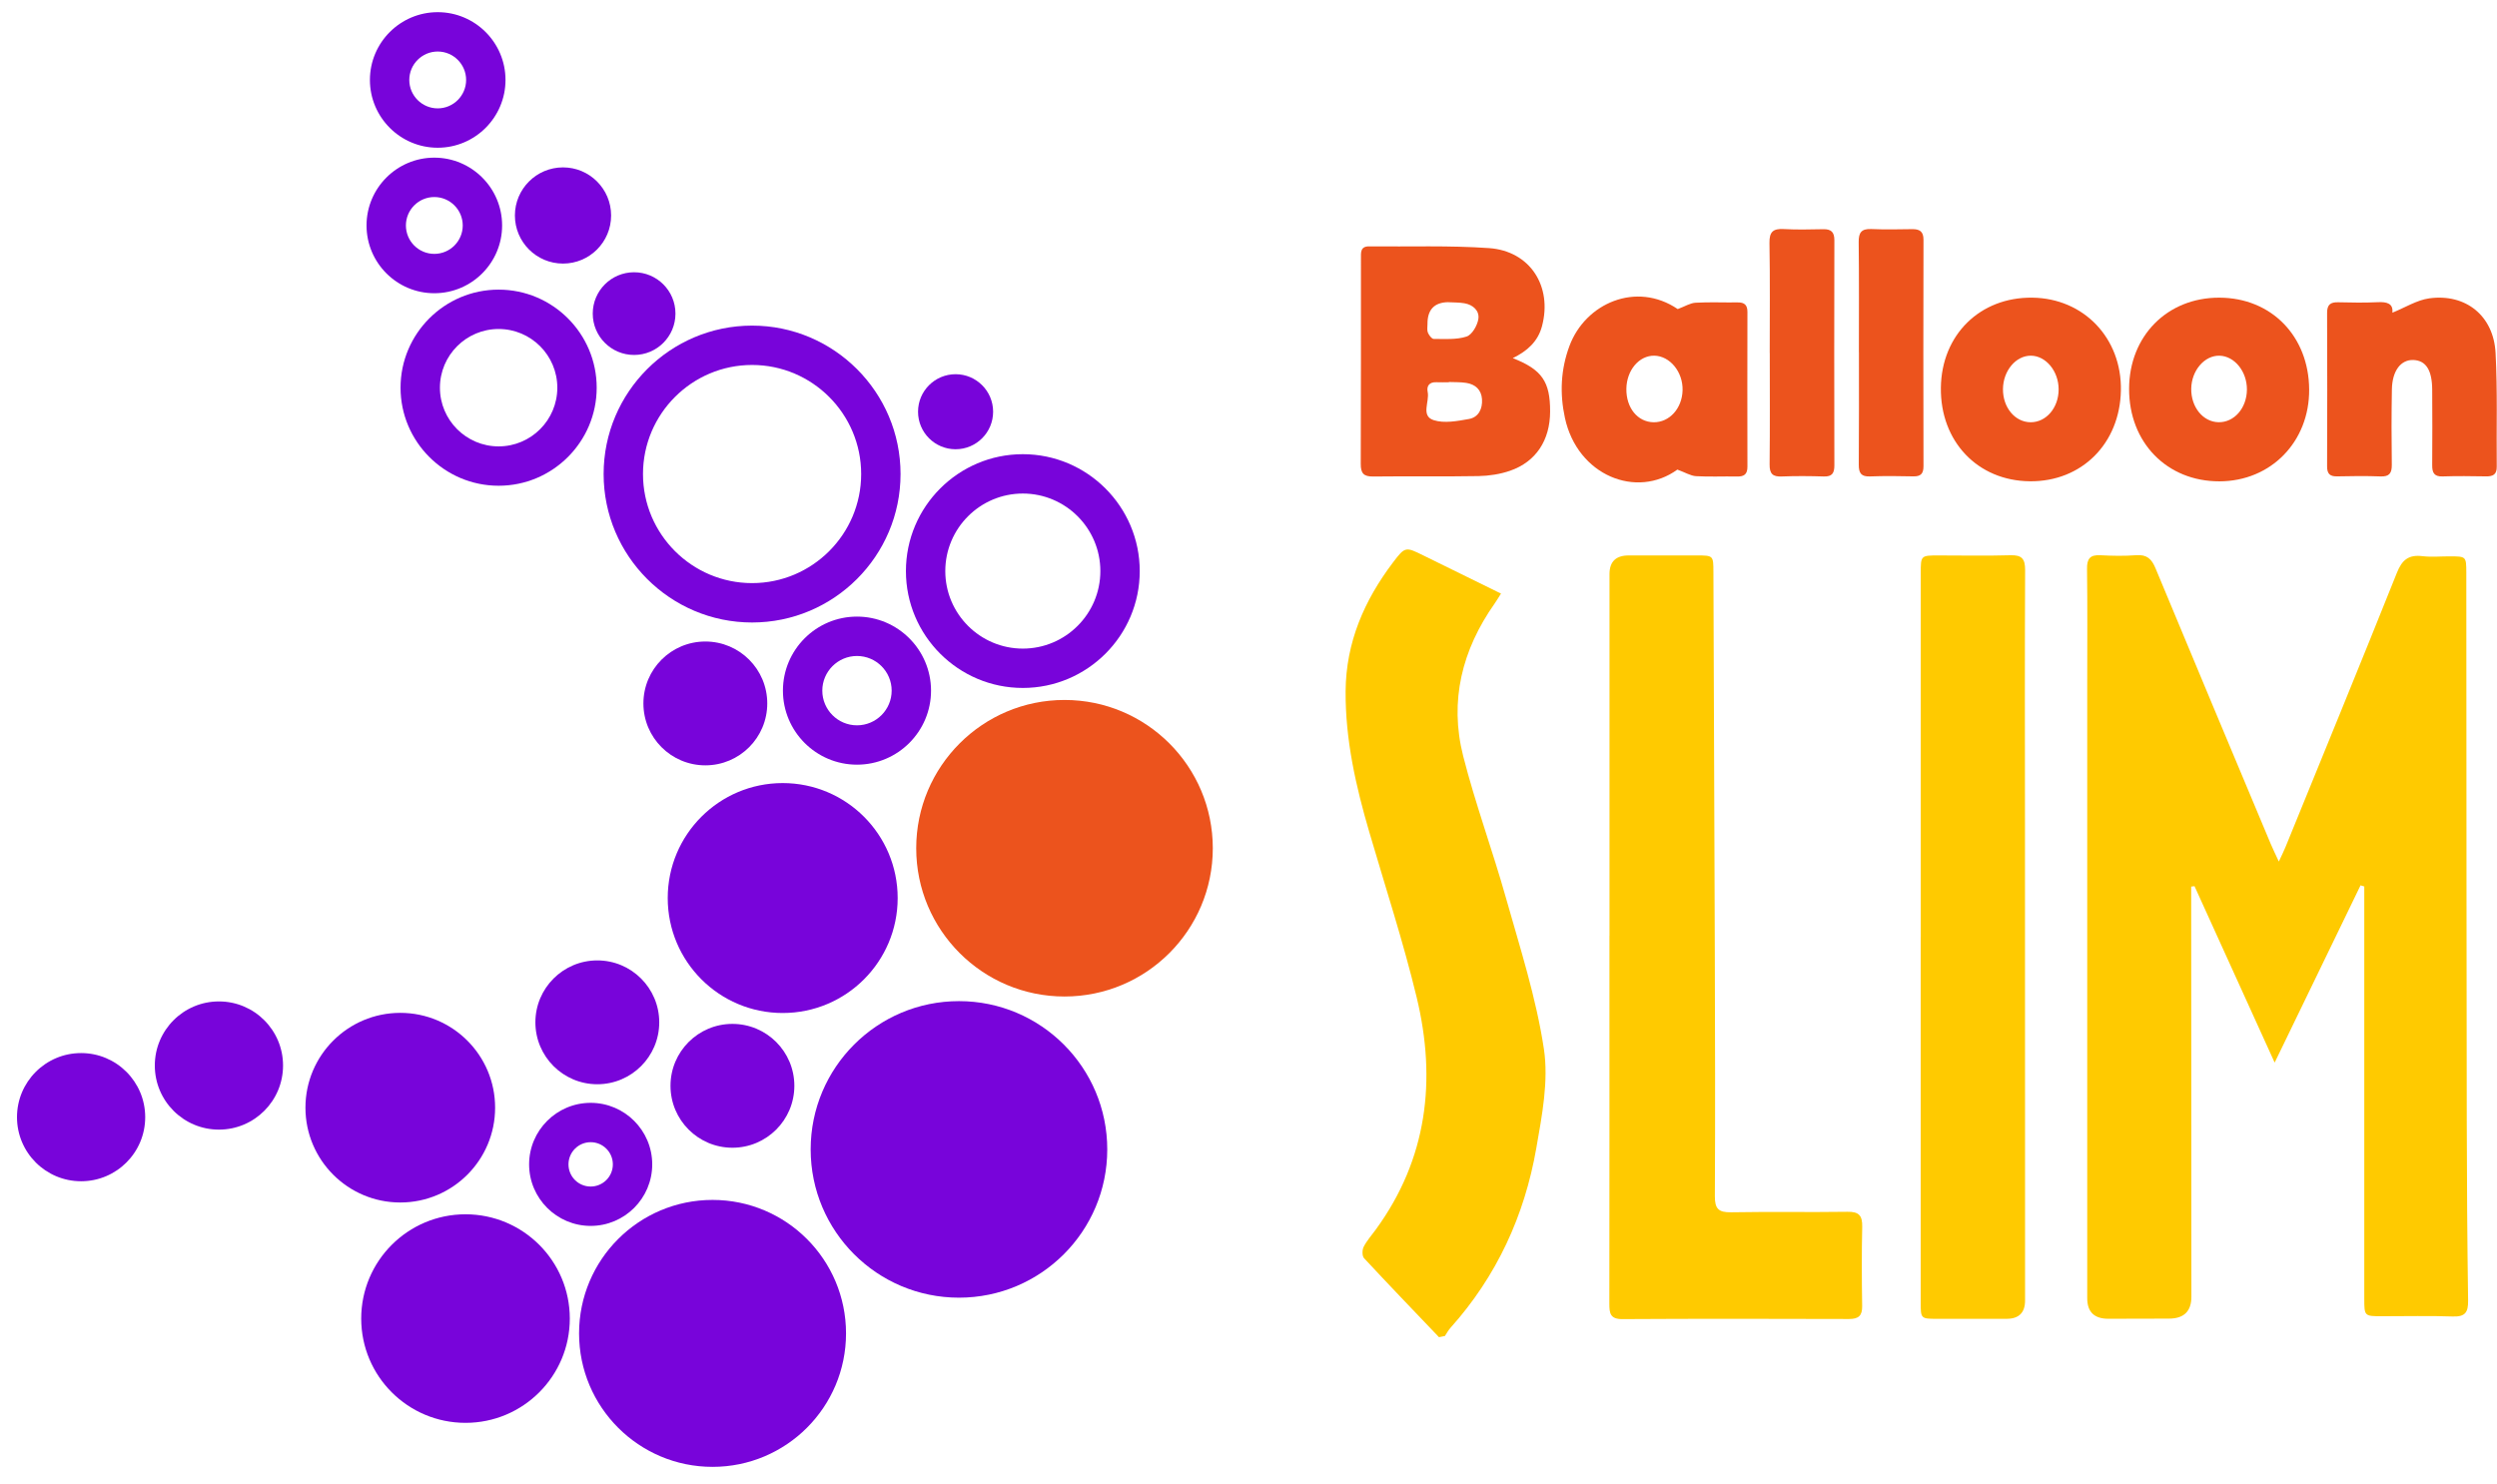
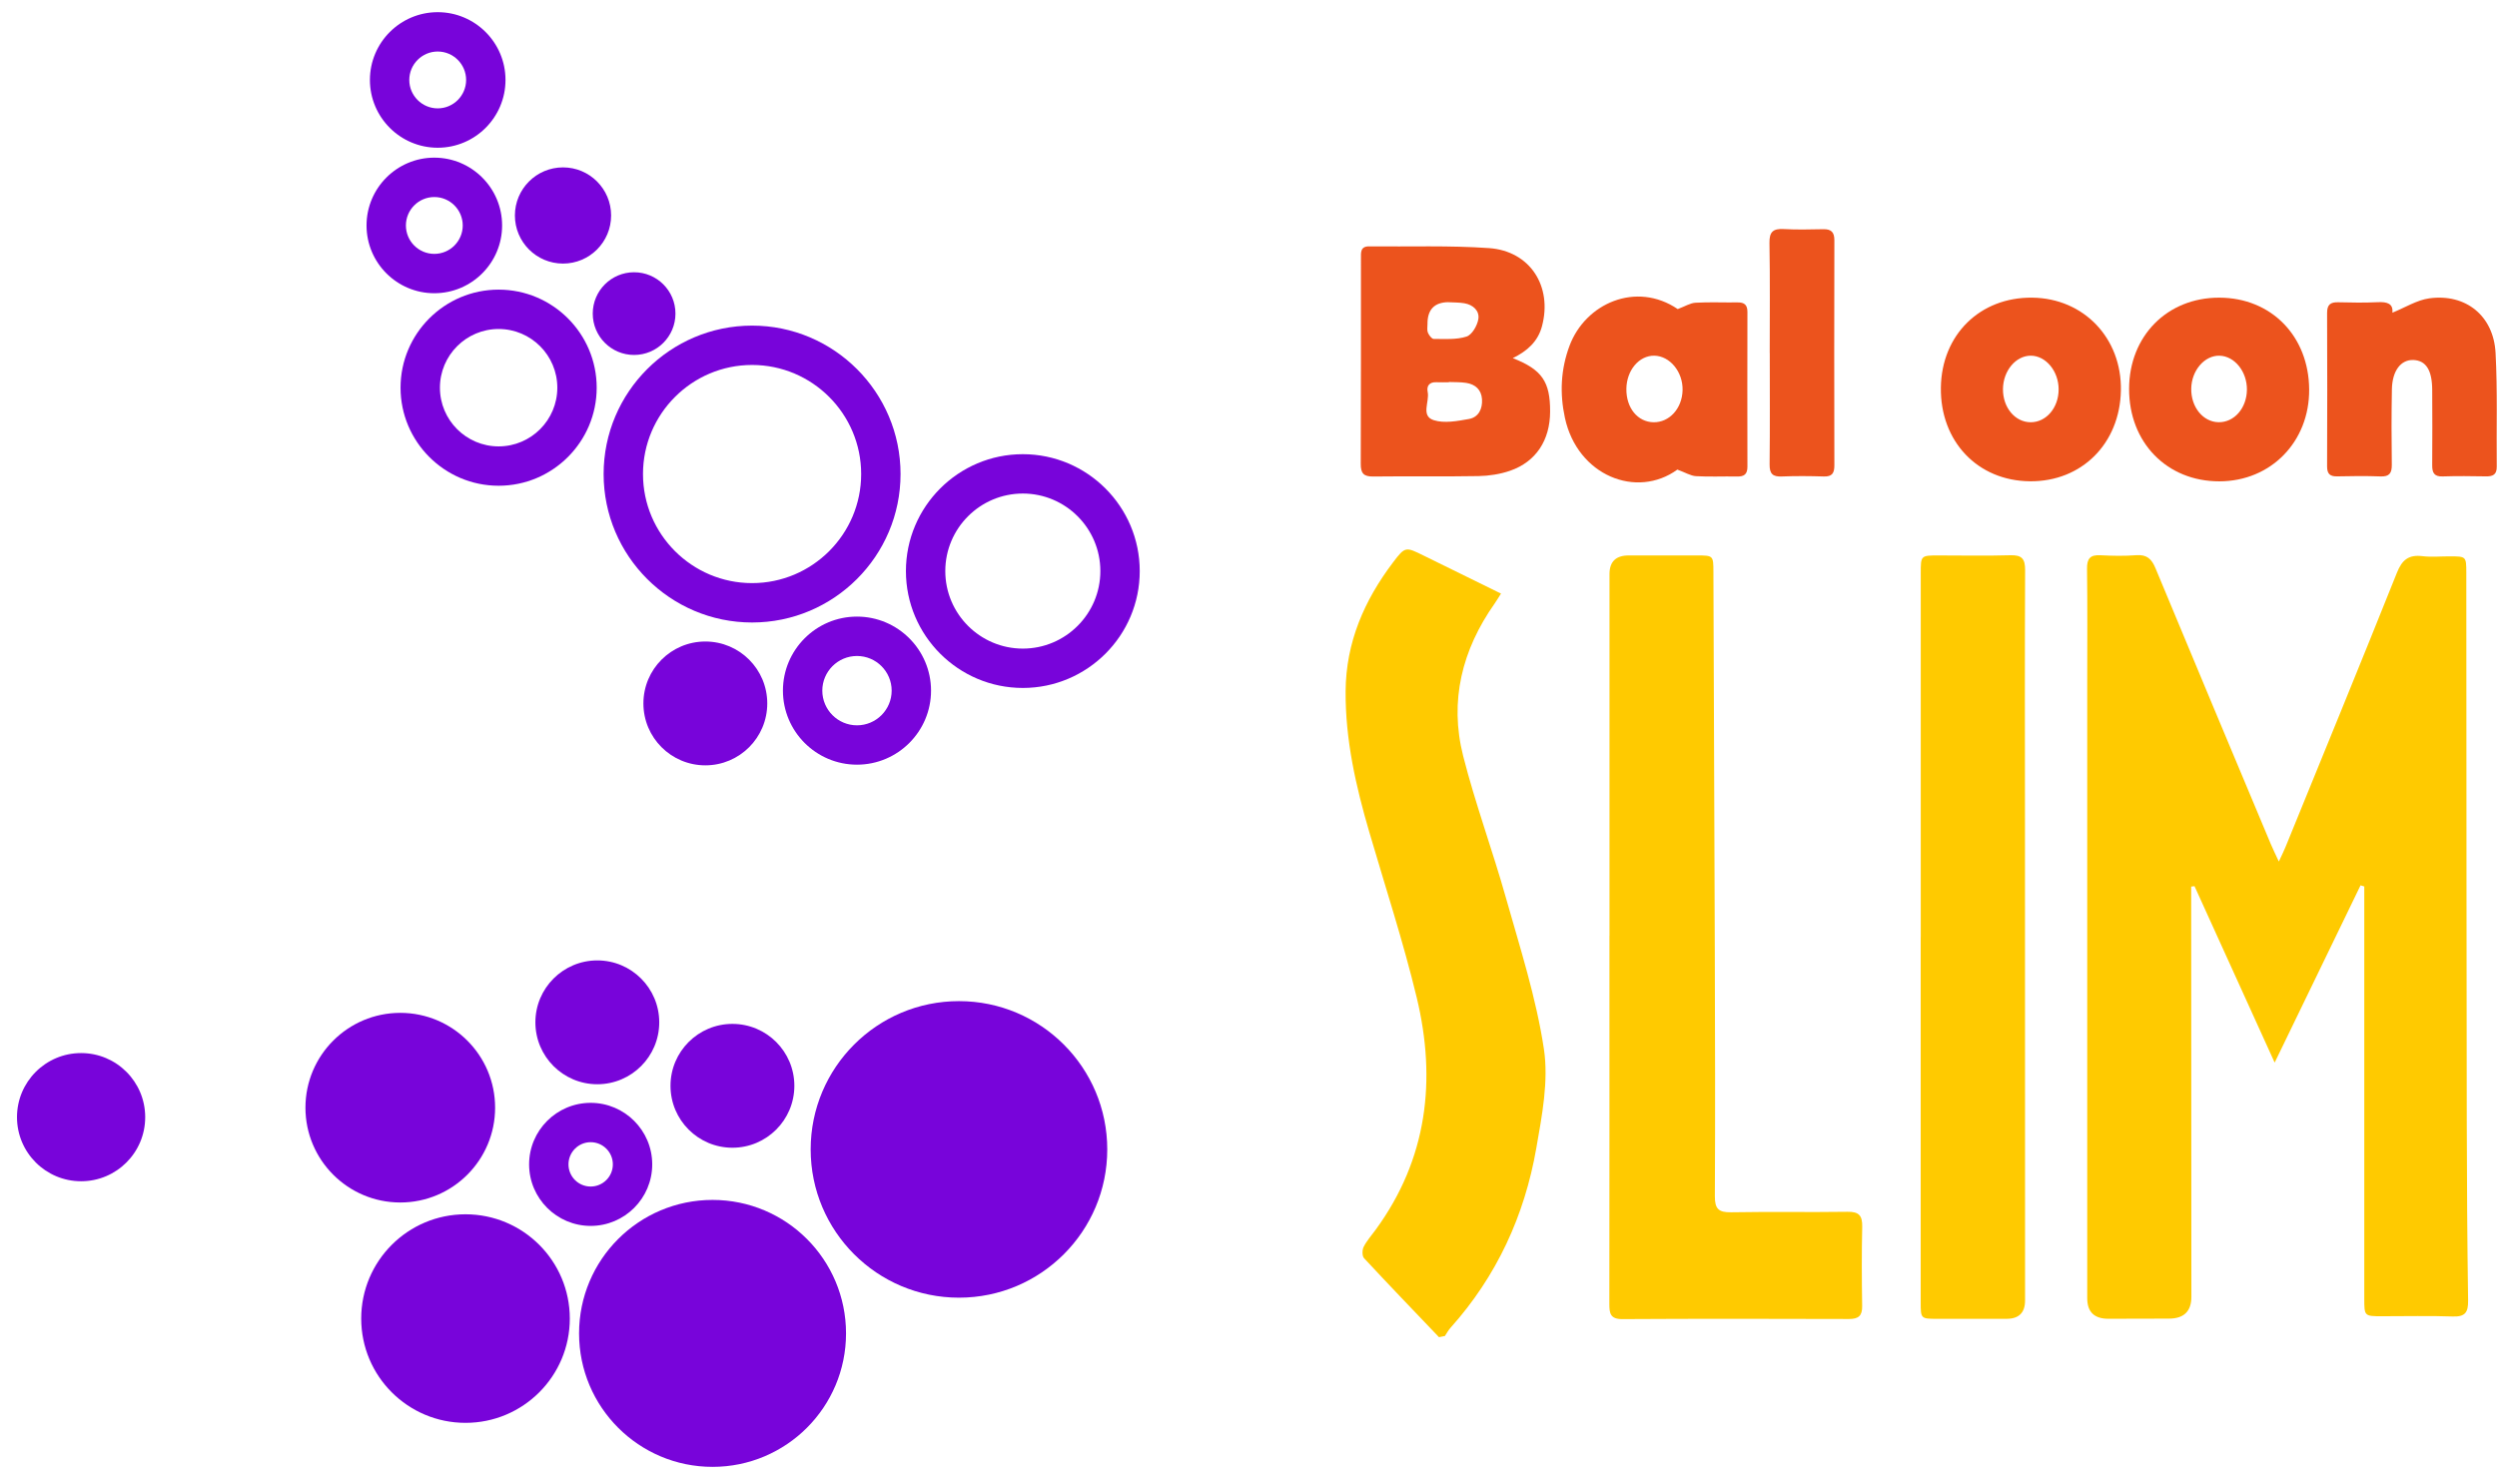
<svg xmlns="http://www.w3.org/2000/svg" width="138" height="82" viewBox="0 0 138 82" fill="none">
  <path d="M24.19 8.166C22.124 8.166 20.444 6.485 20.444 4.419C20.444 2.353 22.124 0.673 24.19 0.673C26.257 0.673 27.937 2.353 27.937 4.419C27.937 6.485 26.257 8.166 24.19 8.166ZM24.19 2.848C23.325 2.848 22.62 3.554 22.62 4.419C22.62 5.285 23.325 5.99 24.19 5.99C25.056 5.99 25.761 5.285 25.761 4.419C25.761 3.554 25.057 2.848 24.19 2.848Z" fill="#7804DA" />
  <path d="M24.003 16.208C21.937 16.208 20.257 14.528 20.257 12.462C20.257 10.396 21.937 8.714 24.003 8.714C26.069 8.714 27.75 10.395 27.75 12.462C27.75 14.529 26.069 16.208 24.003 16.208ZM24.003 10.891C23.137 10.891 22.433 11.596 22.433 12.463C22.433 13.329 23.137 14.033 24.003 14.033C24.87 14.033 25.574 13.328 25.574 12.463C25.574 11.597 24.87 10.891 24.003 10.891Z" fill="#7804DA" />
  <path d="M27.557 26.849C24.568 26.849 22.137 24.417 22.137 21.429C22.137 18.44 24.568 16.009 27.557 16.009C30.546 16.009 32.977 18.44 32.977 21.429C32.977 24.417 30.546 26.849 27.557 26.849ZM27.557 18.185C25.768 18.185 24.313 19.64 24.313 21.43C24.313 23.219 25.768 24.674 27.557 24.674C29.346 24.674 30.801 23.219 30.801 21.43C30.801 19.64 29.346 18.185 27.557 18.185Z" fill="#7804DA" />
  <path d="M41.565 34.408C37.041 34.408 33.36 30.727 33.36 26.203C33.36 21.679 37.041 17.998 41.565 17.998C46.089 17.998 49.77 21.679 49.77 26.203C49.77 30.727 46.089 34.408 41.565 34.408ZM41.565 20.173C38.24 20.173 35.536 22.878 35.536 26.202C35.536 29.527 38.24 32.231 41.565 32.231C44.889 32.231 47.594 29.527 47.594 26.202C47.594 22.878 44.889 20.173 41.565 20.173Z" fill="#7804DA" />
-   <path d="M67.027 46.886C67.027 51.412 63.358 55.081 58.832 55.081C54.306 55.081 50.636 51.412 50.636 46.886C50.636 42.36 54.306 38.69 58.832 38.69C63.358 38.69 67.027 42.36 67.027 46.886Z" fill="#EC531D" />
  <path d="M31.491 72.883C31.491 76.067 28.911 78.647 25.727 78.647C22.542 78.647 19.963 76.067 19.963 72.883C19.963 69.7 22.543 67.119 25.727 67.119C28.91 67.119 31.491 69.7 31.491 72.883Z" fill="#7804DA" />
  <path d="M46.757 73.702C46.757 77.777 43.454 81.08 39.38 81.08C35.307 81.08 32.003 77.777 32.003 73.702C32.003 69.627 35.306 66.325 39.38 66.325C43.455 66.325 46.757 69.627 46.757 73.702Z" fill="#7804DA" />
  <path d="M61.194 63.533C61.194 68.059 57.525 71.728 52.999 71.728C48.473 71.728 44.803 68.059 44.803 63.533C44.803 59.007 48.473 55.337 52.999 55.337C57.525 55.337 61.194 59.007 61.194 63.533Z" fill="#7804DA" />
-   <path d="M49.611 49.639C49.611 53.148 46.767 55.993 43.257 55.993C39.748 55.993 36.903 53.148 36.903 49.639C36.903 46.129 39.748 43.284 43.257 43.284C46.767 43.284 49.611 46.129 49.611 49.639Z" fill="#7804DA" />
  <path d="M27.363 61.226C27.363 64.12 25.017 66.467 22.122 66.467C19.228 66.467 16.881 64.12 16.881 61.226C16.881 58.331 19.228 55.985 22.122 55.985C25.017 55.985 27.363 58.331 27.363 61.226Z" fill="#7804DA" />
-   <path d="M15.643 58.896C15.643 60.853 14.056 62.439 12.1 62.439C10.143 62.439 8.556 60.853 8.556 58.896C8.556 56.94 10.142 55.353 12.1 55.353C14.057 55.353 15.643 56.94 15.643 58.896Z" fill="#7804DA" />
  <path d="M8.025 61.751C8.025 63.707 6.439 65.293 4.482 65.293C2.526 65.293 0.939 63.707 0.939 61.751C0.939 59.794 2.526 58.208 4.482 58.208C6.439 58.208 8.025 59.794 8.025 61.751Z" fill="#7804DA" />
  <path d="M56.528 38.026C52.965 38.026 50.067 35.128 50.067 31.567C50.067 28.005 52.965 25.105 56.528 25.105C60.09 25.105 62.989 28.004 62.989 31.567C62.989 35.129 60.09 38.026 56.528 38.026ZM56.528 27.28C54.165 27.28 52.243 29.203 52.243 31.566C52.243 33.928 54.165 35.851 56.528 35.851C58.891 35.851 60.813 33.928 60.813 31.566C60.813 29.203 58.891 27.28 56.528 27.28Z" fill="#7804DA" />
  <path d="M47.362 42.267C45.106 42.267 43.27 40.431 43.27 38.175C43.27 35.918 45.105 34.082 47.362 34.082C49.619 34.082 51.455 35.918 51.455 38.175C51.455 40.431 49.618 42.267 47.362 42.267ZM47.362 36.259C46.306 36.259 45.446 37.119 45.446 38.175C45.446 39.232 46.306 40.092 47.362 40.092C48.419 40.092 49.279 39.232 49.279 38.175C49.279 37.119 48.419 36.259 47.362 36.259Z" fill="#7804DA" />
  <path d="M32.644 67.761C30.769 67.761 29.242 66.236 29.242 64.36C29.242 62.485 30.768 60.959 32.644 60.959C34.52 60.959 36.046 62.485 36.046 64.36C36.046 66.236 34.52 67.761 32.644 67.761ZM32.644 63.134C31.968 63.134 31.418 63.684 31.418 64.36C31.418 65.037 31.967 65.585 32.644 65.585C33.321 65.585 33.87 65.036 33.87 64.36C33.87 63.685 33.321 63.134 32.644 63.134Z" fill="#7804DA" />
  <path d="M33.774 11.91C33.774 13.379 32.584 14.569 31.116 14.569C29.648 14.569 28.457 13.378 28.457 11.91C28.457 10.443 29.648 9.252 31.116 9.252C32.584 9.252 33.774 10.443 33.774 11.91Z" fill="#7804DA" />
  <path d="M42.404 38.882C42.404 40.772 40.872 42.304 38.982 42.304C37.092 42.304 35.559 40.772 35.559 38.882C35.559 36.992 37.092 35.459 38.982 35.459C40.872 35.459 42.404 36.992 42.404 38.882Z" fill="#7804DA" />
  <path d="M43.901 60.017C43.901 61.907 42.368 63.44 40.478 63.44C38.588 63.44 37.056 61.907 37.056 60.017C37.056 58.127 38.588 56.595 40.478 56.595C42.368 56.595 43.901 58.127 43.901 60.017Z" fill="#7804DA" />
  <path d="M36.434 56.509C36.434 58.398 34.901 59.931 33.011 59.931C31.122 59.931 29.589 58.398 29.589 56.509C29.589 54.619 31.122 53.086 33.011 53.086C34.901 53.086 36.434 54.619 36.434 56.509Z" fill="#7804DA" />
-   <path d="M54.886 22.758C54.886 23.904 53.957 24.832 52.812 24.832C51.666 24.832 50.737 23.904 50.737 22.758C50.737 21.613 51.666 20.684 52.812 20.684C53.957 20.684 54.886 21.613 54.886 22.758Z" fill="#7804DA" />
  <path d="M37.33 17.334C37.33 18.597 36.307 19.62 35.044 19.62C33.782 19.62 32.759 18.597 32.759 17.334C32.759 16.072 33.782 15.049 35.044 15.049C36.307 15.049 37.33 16.072 37.33 17.334Z" fill="#7804DA" />
  <path d="M130.459 48.936C128.912 52.127 127.367 55.319 125.712 58.735C124.181 55.365 122.732 52.174 121.283 48.983C121.223 48.991 121.163 48.999 121.099 49.005C121.099 49.26 121.099 49.518 121.099 49.773C121.102 57.075 121.108 64.376 121.11 71.678C121.11 72.481 120.698 72.884 119.873 72.886C118.756 72.886 117.637 72.891 116.52 72.894C115.742 72.894 115.354 72.516 115.354 71.761C115.354 60.398 115.354 49.032 115.354 37.669C115.354 35.592 115.37 33.515 115.343 31.44C115.334 30.878 115.515 30.658 116.086 30.691C116.745 30.727 117.412 30.738 118.07 30.688C118.655 30.645 118.915 30.9 119.127 31.41C121.234 36.489 123.363 41.557 125.487 46.628C125.608 46.914 125.745 47.194 125.943 47.622C126.113 47.254 126.222 47.04 126.313 46.815C128.371 41.766 130.443 36.722 132.468 31.66C132.753 30.944 133.118 30.65 133.875 30.741C134.369 30.801 134.877 30.752 135.379 30.752C136.298 30.754 136.301 30.754 136.304 31.649C136.307 33.314 136.307 34.98 136.307 36.646C136.312 45.089 136.315 53.532 136.329 61.973C136.334 65.282 136.356 68.588 136.403 71.898C136.411 72.54 136.238 72.792 135.56 72.768C134.262 72.721 132.959 72.757 131.658 72.754C130.668 72.754 130.665 72.751 130.665 71.78C130.665 64.456 130.665 57.13 130.665 49.806V48.999C130.596 48.977 130.531 48.958 130.462 48.936H130.459Z" fill="#FFCA00" />
  <path d="M88.951 51.724C88.951 45.062 88.951 38.396 88.951 31.734C88.951 31.046 89.304 30.702 90.01 30.702C91.264 30.702 92.521 30.702 93.775 30.702C94.689 30.702 94.691 30.708 94.694 31.616C94.722 38.621 94.749 45.627 94.771 52.632C94.785 57.127 94.798 61.624 94.774 66.119C94.771 66.816 94.979 67.019 95.665 67.008C97.808 66.969 99.957 67.013 102.1 66.981C102.737 66.969 102.932 67.192 102.918 67.809C102.885 69.269 102.893 70.729 102.915 72.191C102.923 72.729 102.715 72.907 102.188 72.907C98.011 72.894 93.835 72.888 89.659 72.913C88.984 72.916 88.943 72.581 88.943 72.062C88.951 65.285 88.948 58.507 88.948 51.729L88.951 51.724Z" fill="#FFCA00" />
  <path d="M79.525 73.909C78.142 72.458 76.748 71.014 75.385 69.544C75.275 69.423 75.278 69.088 75.363 68.921C75.535 68.581 75.802 68.284 76.029 67.971C78.883 64.064 79.396 59.706 78.296 55.135C77.555 52.059 76.567 49.041 75.678 46C74.932 43.454 74.35 40.888 74.367 38.207C74.386 35.504 75.396 33.191 76.987 31.087C77.659 30.198 77.689 30.222 78.664 30.702C80.071 31.397 81.482 32.088 82.955 32.81C82.815 33.029 82.716 33.2 82.604 33.359C80.801 35.916 80.091 38.745 80.864 41.788C81.537 44.436 82.492 47.013 83.232 49.644C84.012 52.405 84.901 55.162 85.326 57.983C85.592 59.753 85.222 61.66 84.906 63.463C84.256 67.198 82.714 70.548 80.162 73.396C80.041 73.531 79.956 73.695 79.855 73.846C79.745 73.868 79.635 73.89 79.525 73.912V73.909Z" fill="#FFCA00" />
  <path d="M106.153 51.795C106.153 45.089 106.153 38.383 106.153 31.676C106.153 30.705 106.156 30.702 107.141 30.702C108.464 30.702 109.789 30.73 111.109 30.691C111.74 30.672 111.924 30.889 111.921 31.512C111.899 36.166 111.91 40.819 111.913 45.471C111.913 54.276 111.916 63.079 111.918 71.884C111.918 72.557 111.579 72.895 110.9 72.897C109.622 72.897 108.346 72.897 107.067 72.897C106.156 72.897 106.15 72.891 106.15 71.983C106.15 65.255 106.15 58.524 106.15 51.795H106.153Z" fill="#FFCA00" />
  <path d="M83.606 19.795C85.222 20.431 85.675 21.093 85.669 22.75C85.664 24.331 84.893 25.524 83.455 26.021C82.906 26.21 82.3 26.304 81.715 26.315C79.778 26.35 77.841 26.315 75.904 26.339C75.36 26.348 75.201 26.164 75.204 25.634C75.22 21.85 75.212 18.066 75.215 14.282C75.215 13.961 75.174 13.613 75.668 13.618C77.876 13.643 80.094 13.56 82.294 13.714C84.564 13.873 85.804 15.827 85.222 18.025C84.995 18.884 84.399 19.408 83.606 19.795ZM80.083 21.112C80.083 21.112 80.083 21.123 80.083 21.128C79.855 21.128 79.627 21.14 79.4 21.128C79.002 21.104 78.832 21.326 78.903 21.669C79.015 22.201 78.505 22.992 79.238 23.225C79.825 23.412 80.546 23.274 81.186 23.159C81.718 23.063 81.94 22.594 81.905 22.064C81.869 21.54 81.534 21.241 81.032 21.164C80.719 21.115 80.398 21.128 80.08 21.115L80.083 21.112ZM80.05 16.702C79.27 16.71 78.885 17.114 78.892 17.915C78.892 18.074 78.859 18.25 78.914 18.387C78.974 18.527 79.125 18.733 79.235 18.733C79.844 18.733 80.486 18.785 81.049 18.604C81.35 18.508 81.644 18 81.702 17.641C81.778 17.18 81.414 16.845 80.931 16.763C80.642 16.713 80.343 16.722 80.05 16.705V16.702Z" fill="#EC531D" />
  <path d="M92.705 25.955C90.45 27.593 87.179 26.293 86.487 23.096C86.196 21.749 86.254 20.426 86.737 19.125C87.612 16.765 90.427 15.528 92.722 17.084C93.122 16.936 93.41 16.749 93.709 16.733C94.483 16.689 95.26 16.727 96.036 16.716C96.409 16.711 96.574 16.856 96.574 17.24C96.569 20.091 96.566 22.945 96.574 25.796C96.574 26.221 96.388 26.348 95.992 26.339C95.24 26.323 94.486 26.364 93.734 26.32C93.432 26.301 93.141 26.117 92.705 25.958V25.955ZM89.884 21.493C89.871 22.547 90.504 23.324 91.385 23.34C92.26 23.354 92.966 22.577 92.99 21.57C93.015 20.558 92.293 19.677 91.429 19.66C90.587 19.647 89.898 20.462 89.884 21.493Z" fill="#EC531D" />
  <path d="M132.216 17.284C132.926 16.999 133.569 16.587 134.255 16.491C136.277 16.214 137.814 17.457 137.921 19.51C138.033 21.601 137.964 23.703 137.986 25.799C137.992 26.23 137.772 26.34 137.388 26.331C136.59 26.318 135.791 26.307 134.995 26.334C134.523 26.351 134.416 26.125 134.419 25.714C134.43 24.323 134.427 22.934 134.419 21.543C134.414 20.456 134.071 19.927 133.382 19.899C132.688 19.872 132.21 20.489 132.191 21.521C132.166 22.912 132.166 24.301 132.186 25.692C132.191 26.153 132.051 26.353 131.563 26.334C130.767 26.304 129.966 26.312 129.17 26.331C128.756 26.342 128.607 26.18 128.61 25.771C128.621 22.945 128.621 20.119 128.61 17.293C128.61 16.837 128.797 16.697 129.225 16.708C129.955 16.727 130.685 16.738 131.412 16.703C131.922 16.678 132.273 16.777 132.218 17.282L132.216 17.284Z" fill="#EC531D" />
  <path d="M112.187 26.603C109.295 26.578 107.226 24.399 107.265 21.425C107.303 18.508 109.427 16.417 112.316 16.453C115.165 16.485 117.272 18.697 117.214 21.587C117.157 24.523 115.047 26.627 112.187 26.603ZM110.697 21.504C110.689 22.528 111.361 23.334 112.226 23.34C113.087 23.343 113.776 22.536 113.773 21.521C113.773 20.517 113.074 19.669 112.242 19.66C111.408 19.655 110.706 20.494 110.697 21.504Z" fill="#EC531D" />
  <path d="M122.658 16.453C125.529 16.461 127.6 18.579 127.619 21.527C127.639 24.416 125.504 26.603 122.656 26.606C119.755 26.608 117.662 24.46 117.667 21.491C117.675 18.569 119.777 16.445 122.656 16.453H122.658ZM124.179 21.543C124.189 20.541 123.501 19.685 122.669 19.661C121.838 19.639 121.119 20.473 121.102 21.48C121.086 22.501 121.75 23.321 122.609 23.338C123.476 23.354 124.168 22.561 124.179 21.543Z" fill="#EC531D" />
  <path d="M97.806 19.521C97.806 17.49 97.828 15.462 97.792 13.432C97.781 12.817 97.99 12.628 98.58 12.661C99.307 12.702 100.039 12.682 100.769 12.669C101.2 12.661 101.379 12.828 101.379 13.275C101.368 17.424 101.37 21.576 101.379 25.725C101.379 26.15 101.258 26.35 100.797 26.337C100.023 26.312 99.246 26.306 98.473 26.337C97.968 26.359 97.795 26.186 97.8 25.673C97.822 23.62 97.809 21.568 97.809 19.515L97.806 19.521Z" fill="#EC531D" />
-   <path d="M102.734 19.471C102.734 17.441 102.747 15.413 102.723 13.382C102.717 12.858 102.871 12.639 103.417 12.66C104.169 12.693 104.921 12.677 105.675 12.666C106.087 12.66 106.304 12.787 106.304 13.25C106.293 17.424 106.295 21.595 106.304 25.768C106.304 26.177 106.158 26.339 105.744 26.331C104.945 26.312 104.147 26.304 103.351 26.334C102.863 26.353 102.726 26.153 102.728 25.692C102.745 23.617 102.737 21.543 102.737 19.465L102.734 19.471Z" fill="#EC531D" />
</svg>